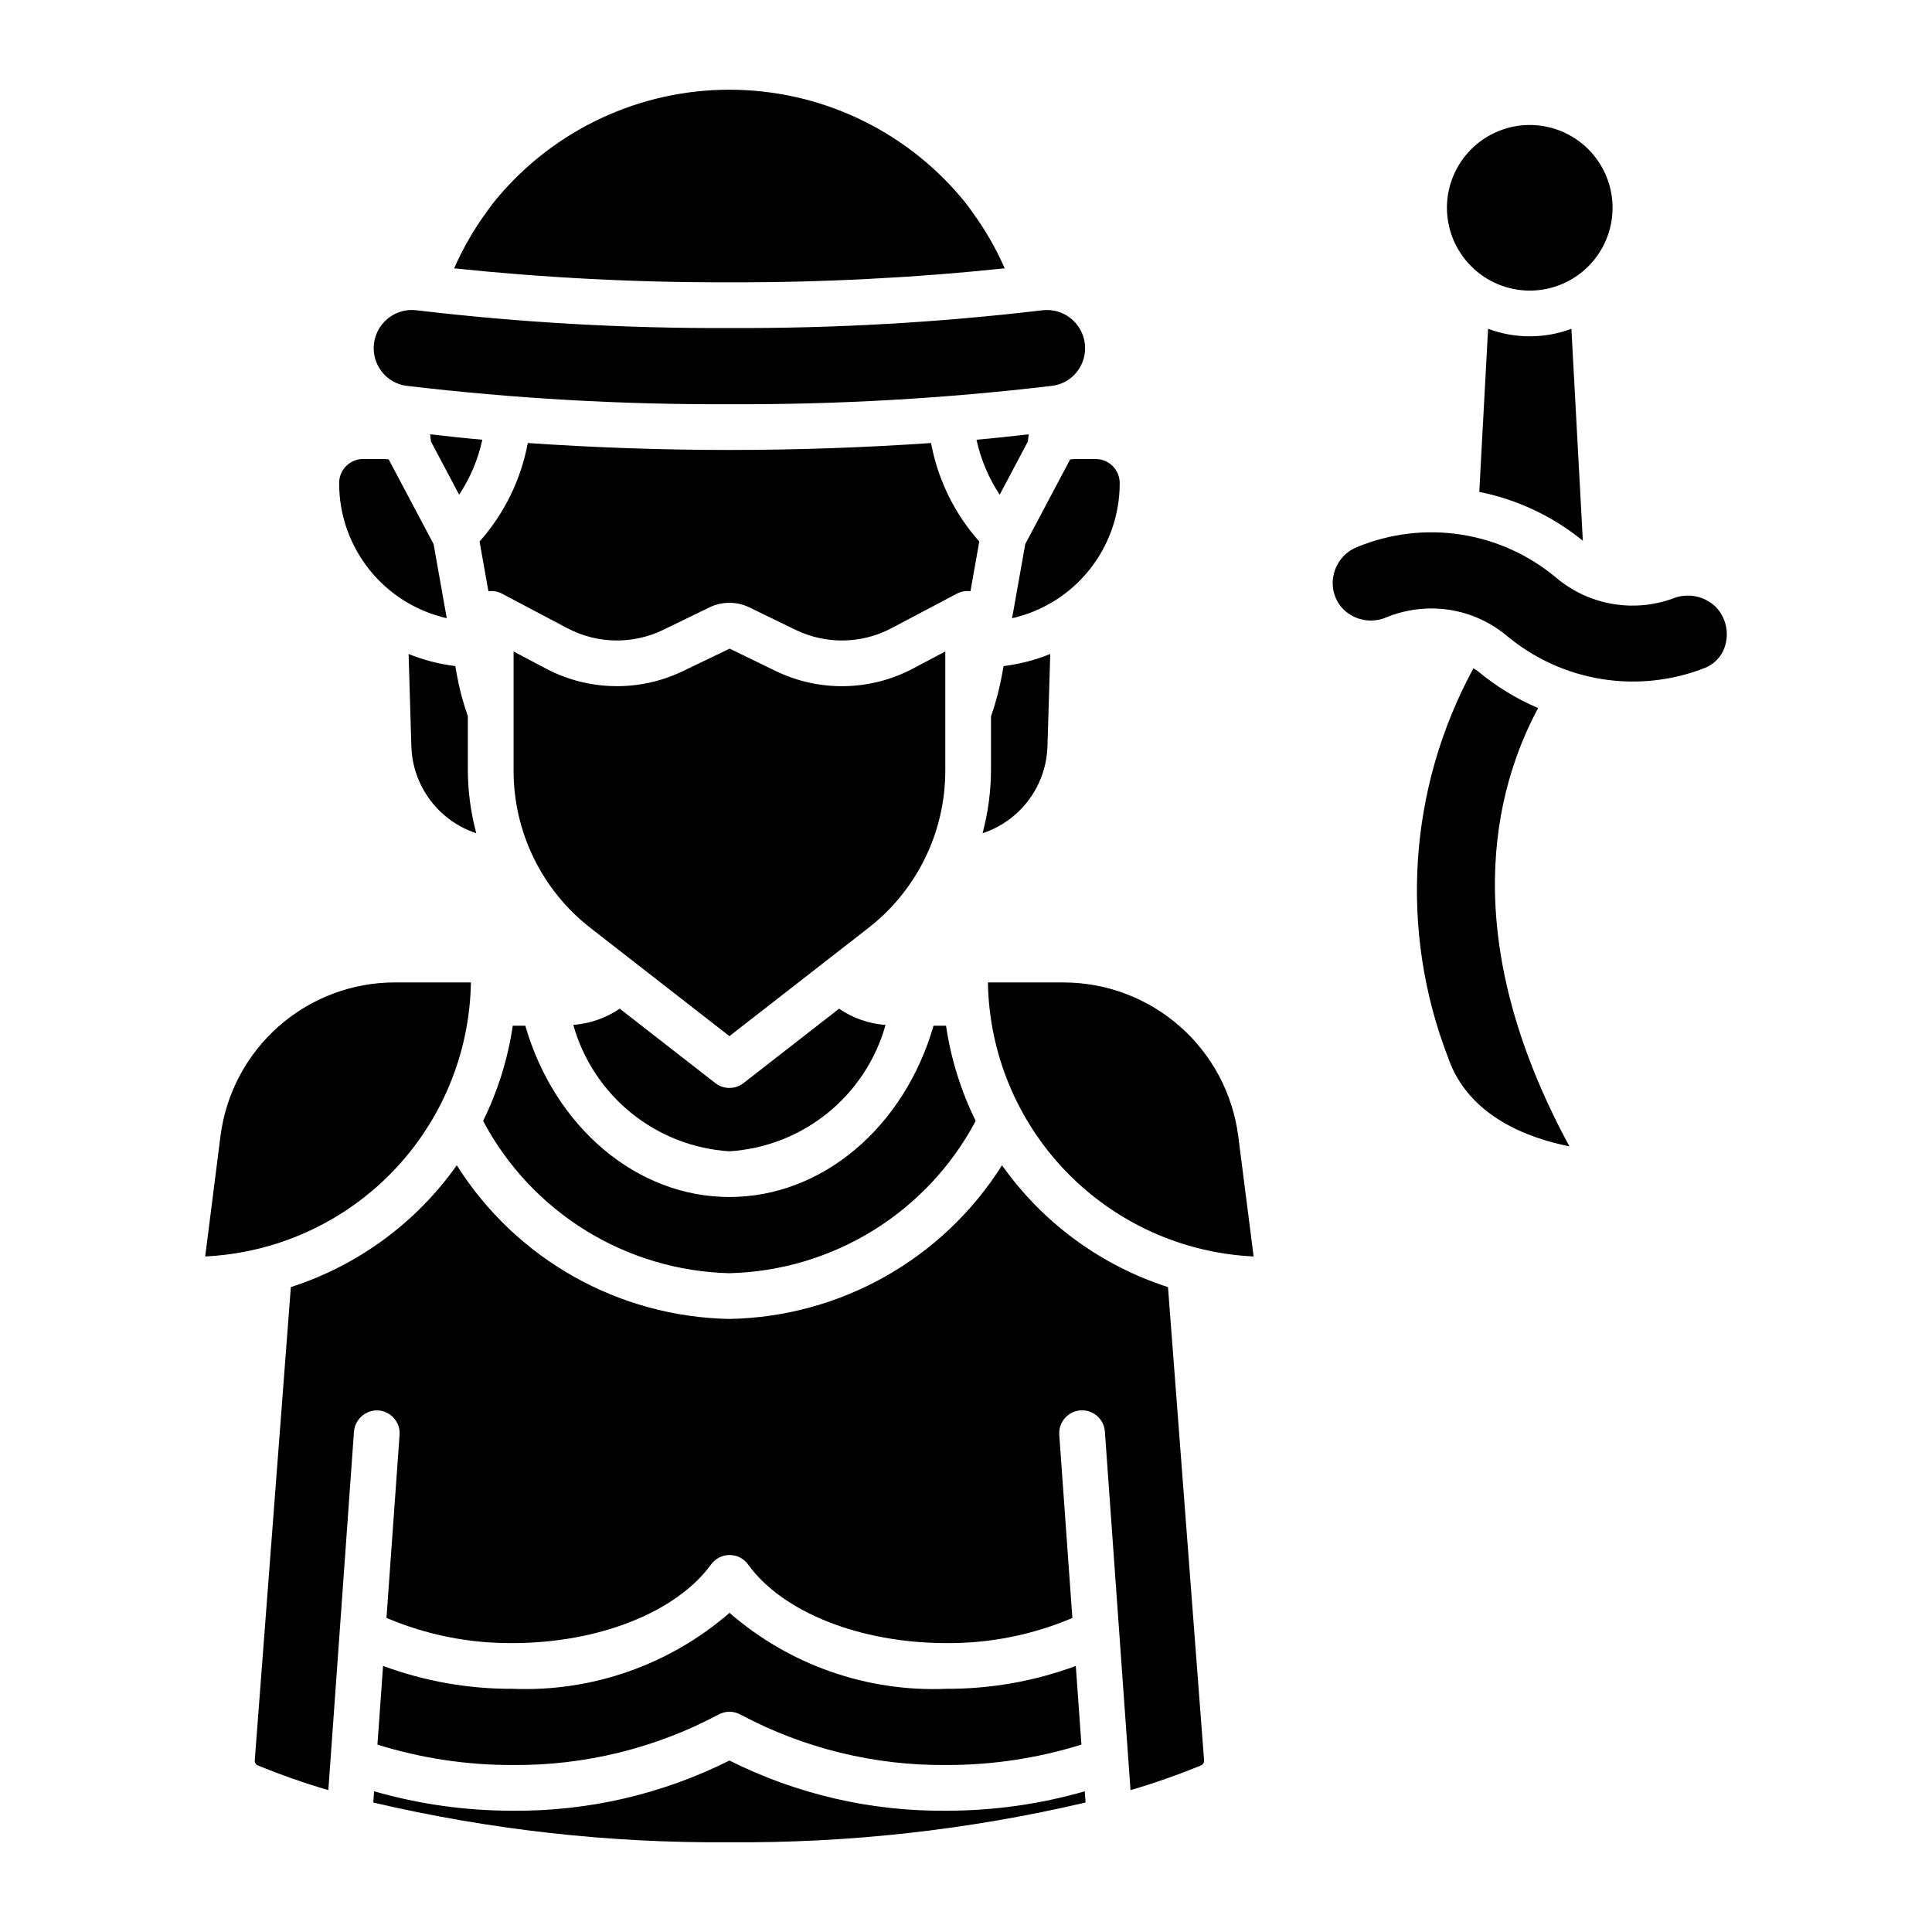
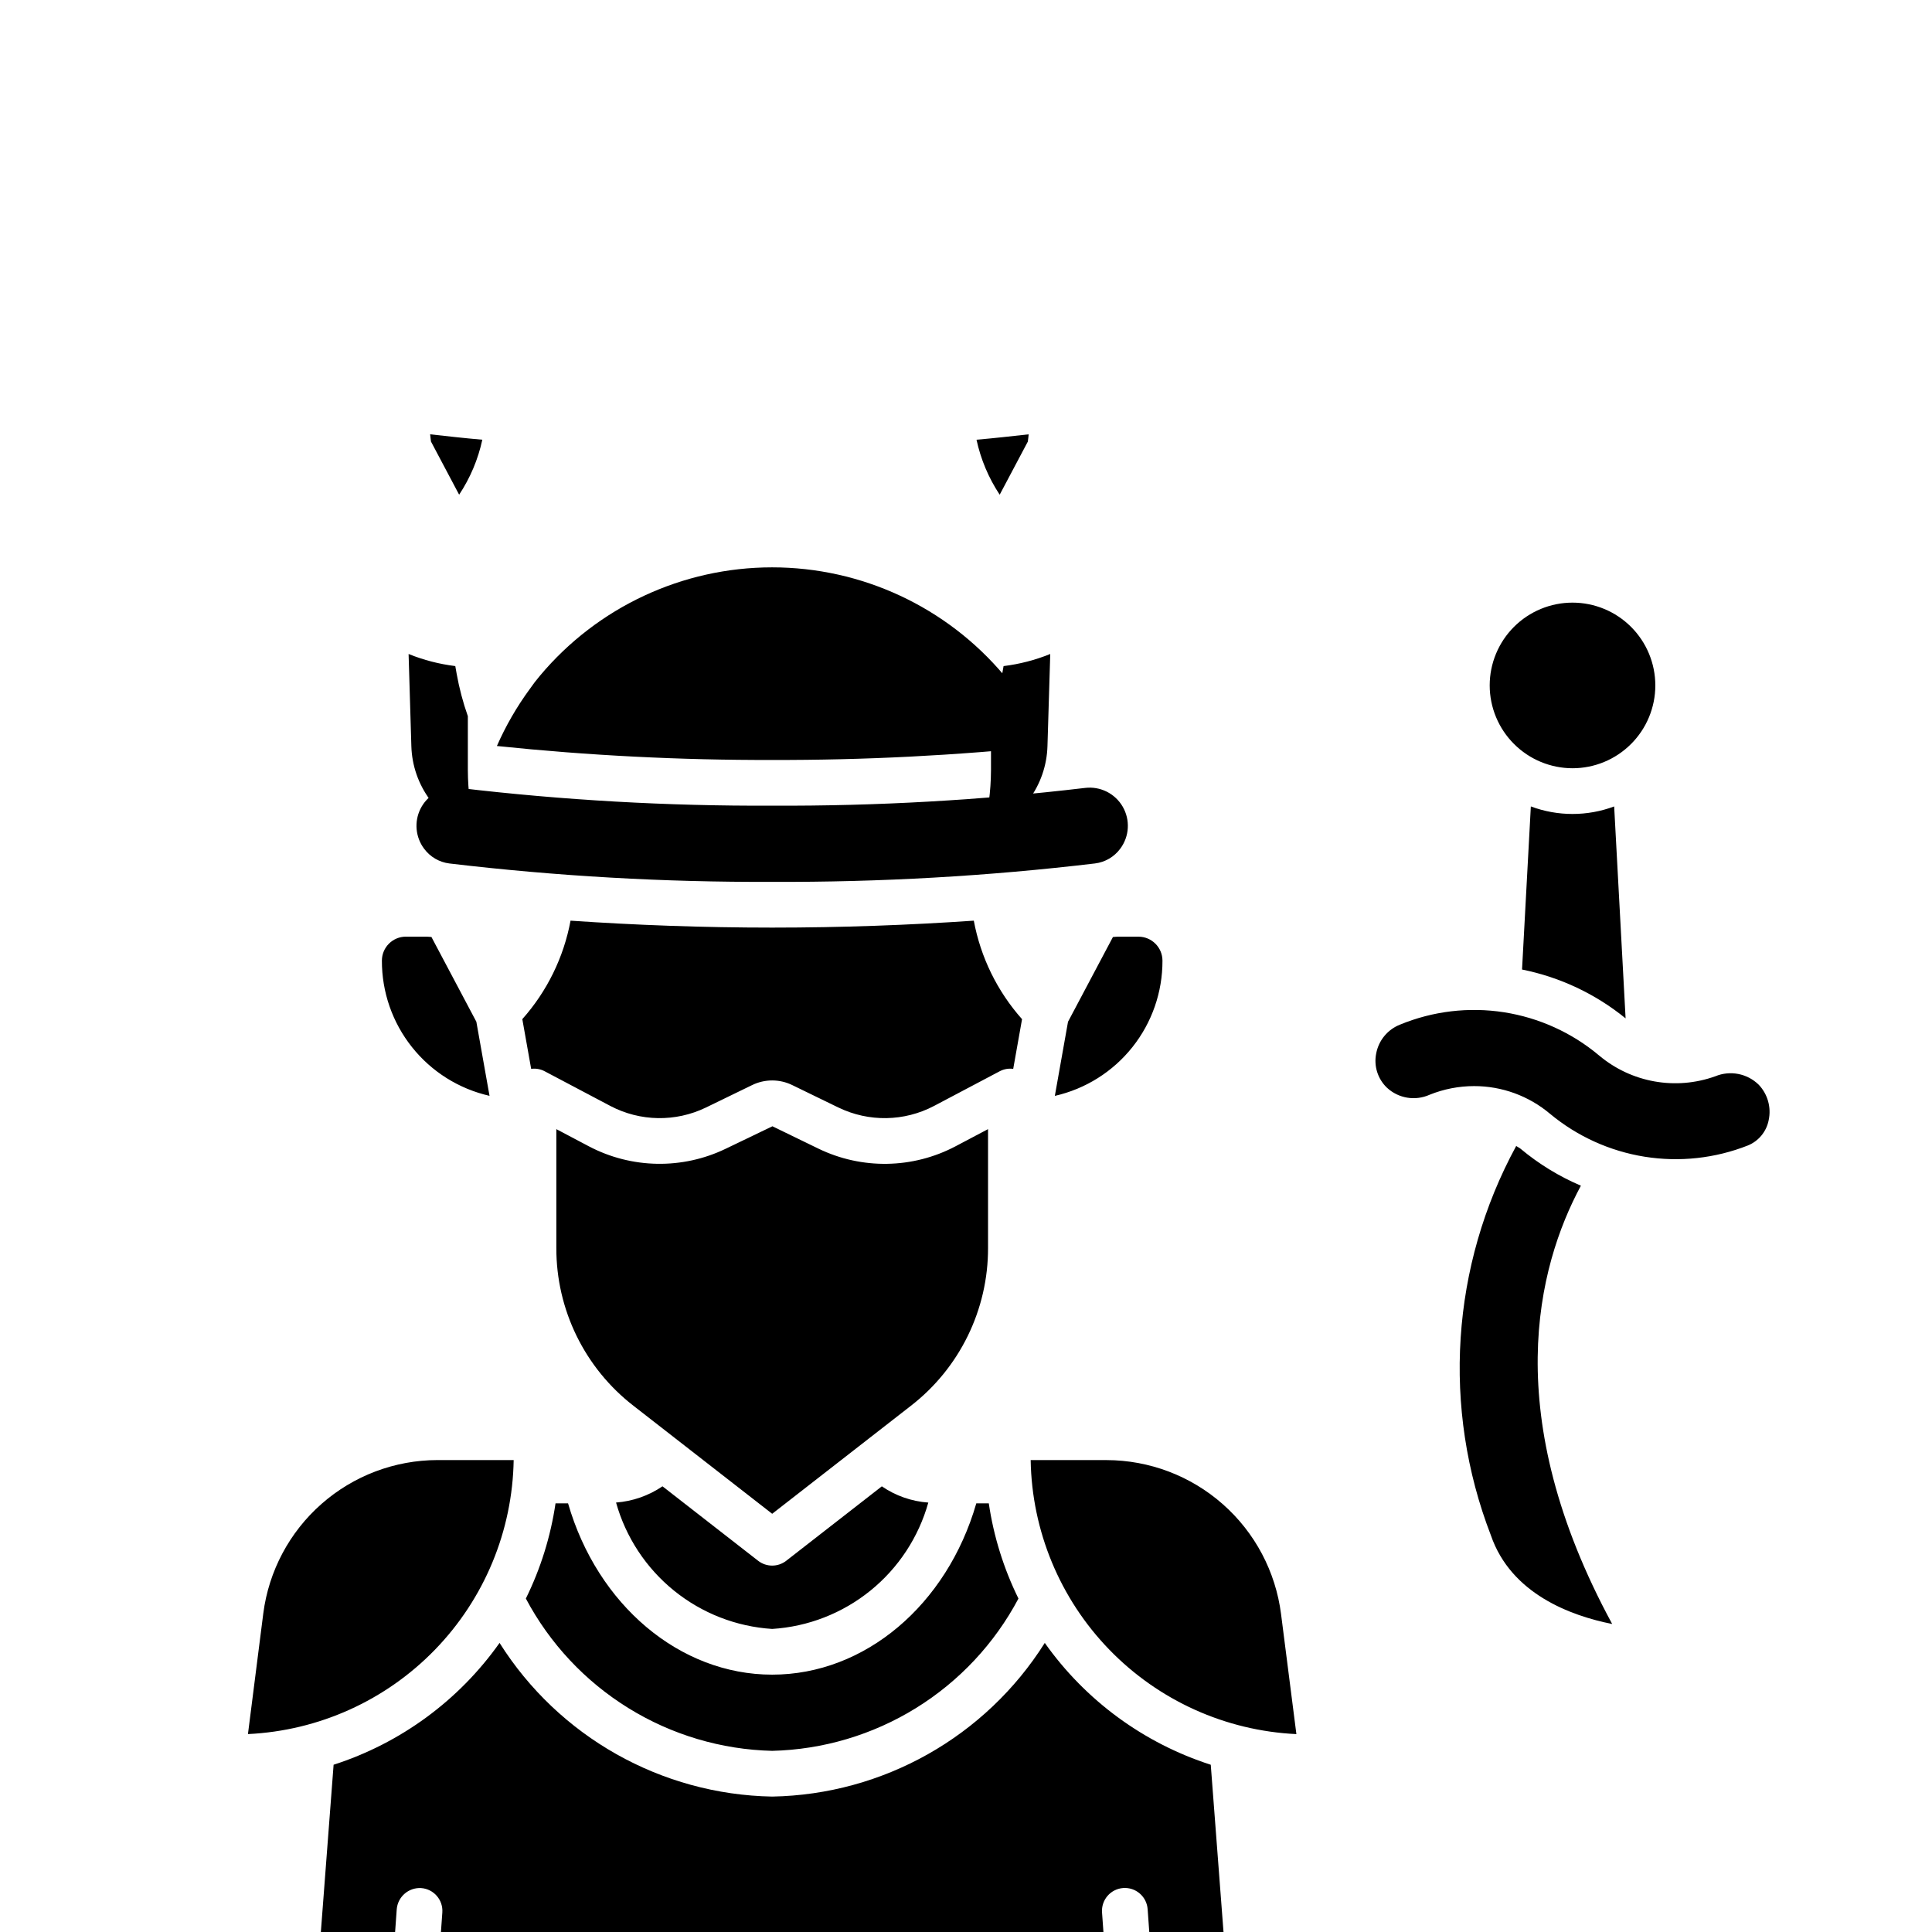
<svg xmlns="http://www.w3.org/2000/svg" fill="#000000" width="800px" height="800px" version="1.1" viewBox="144 144 512 512">
-   <path d="m271.82 260.53c-1.121 5.195-3.207 10.141-6.144 14.57l-7.461-14.082c-0.105-0.641-0.133-1.277-0.223-1.922 4.543 0.508 9.066 1.02 13.828 1.434zm144.57 0.492c0.105-0.645 0.133-1.277 0.223-1.922-4.543 0.504-9.066 1.016-13.828 1.43 1.125 5.195 3.207 10.137 6.144 14.57zm-151.37 61.543-0.363-2.047h-0.004c-4.246-0.523-8.406-1.598-12.371-3.203l0.73 24.379c0.141 5.156 1.871 10.141 4.949 14.281 3.078 4.137 7.359 7.227 12.258 8.844-1.465-5.457-2.215-11.086-2.234-16.738v-14.285c-1.289-3.66-2.281-7.414-2.965-11.23zm156.57 19.129 0.738-24.375v-0.004c-3.969 1.605-8.125 2.684-12.371 3.207l-0.363 2.051h-0.004c-0.688 3.84-1.68 7.621-2.965 11.305v14.203c-0.023 5.652-0.773 11.281-2.234 16.738 4.894-1.617 9.176-4.707 12.254-8.844 3.078-4.141 4.805-9.125 4.945-14.281zm-11.332-126.58c-2.285-5.223-5.133-10.18-8.492-14.785-0.926-1.352-1.918-2.656-2.981-3.902-15.262-18.168-37.781-28.66-61.512-28.652-23.727 0.008-46.238 10.512-61.488 28.691-0.977 1.148-1.891 2.348-2.746 3.586-3.438 4.691-6.348 9.742-8.688 15.066 24.234 2.527 48.586 3.762 72.953 3.703 24.367 0.059 48.719-1.18 72.953-3.707zm17.328 50.629-0.035 0.102-11.848 22.355-3.492 19.645v-0.004c8.117-1.84 15.367-6.394 20.551-12.91 5.184-6.512 7.996-14.598 7.973-22.922-0.008-3.512-2.852-6.356-6.359-6.359h-5.531c-0.426 0-0.832 0.074-1.258 0.094zm-86.559 165.3c-2.191 1.703-5.258 1.703-7.445 0l-25.348-19.734c-3.656 2.484-7.898 3.965-12.305 4.301 2.574 9.184 7.941 17.34 15.352 23.34s16.504 9.551 26.023 10.156c9.516-0.598 18.613-4.144 26.027-10.145 7.414-6 12.777-14.156 15.348-23.34-4.414-0.316-8.668-1.801-12.316-4.305zm-69 10.012c6.324 11.914 15.699 21.934 27.172 29.023 11.469 7.094 24.621 11.008 38.105 11.336 13.48-0.328 26.633-4.238 38.102-11.332 11.473-7.094 20.848-17.113 27.164-29.027-3.914-7.949-6.57-16.461-7.859-25.23h-3.312c-7.769 26.914-29.508 45.395-54.094 45.395-24.539 0-46.32-18.5-54.094-45.395h-3.32c-1.293 8.77-3.945 17.281-7.863 25.23zm118.71-179.65c-17.039 1.168-34.988 1.84-53.43 1.84-18.449 0-36.398-0.672-53.438-1.84-1.805 9.703-6.223 18.727-12.781 26.098l2.344 13.176c1.18-0.16 2.379 0.039 3.445 0.566l17.527 9.258c7.898 4.16 17.305 4.316 25.344 0.426l12.195-5.926c3.383-1.668 7.352-1.668 10.734 0.004l12.188 5.926v-0.004c8.035 3.891 17.441 3.734 25.344-0.426l17.527-9.258v0.004c1.066-0.531 2.266-0.73 3.445-0.57l2.34-13.168c-6.559-7.375-10.98-16.402-12.785-26.105zm3.773 55.246-8.637 4.562c-11.32 5.961-24.797 6.188-36.309 0.609l-12.195-5.926-12.32 5.926c-11.516 5.57-24.988 5.344-36.309-0.609l-8.637-4.562v31.43c-0.055 16.402 7.519 31.898 20.5 41.93l36.703 28.578 36.703-28.578c12.977-10.031 20.551-25.527 20.5-41.93zm31.402 87.707h-20.105c0.309 18.789 7.762 36.75 20.844 50.238 13.078 13.492 30.805 21.492 49.574 22.379l-4.062-31.789c-1.43-11.262-6.914-21.621-15.426-29.133-8.512-7.516-19.469-11.672-30.824-11.695zm-91.539 194.04c1.828-1.023 4.059-1.023 5.891 0 16.77 8.934 35.512 13.523 54.516 13.348 12.141 0.027 24.219-1.797 35.809-5.41l-1.488-20.844c-10.984 4.059-22.609 6.109-34.32 6.059-21.02 0.879-41.578-6.324-57.449-20.129-15.898 13.793-36.465 20.992-57.496 20.129-11.711 0.055-23.34-2.004-34.32-6.07l-1.492 20.859c11.594 3.613 23.668 5.438 35.812 5.406 19.008 0.172 37.758-4.418 54.539-13.348zm75.176-145.59c-15.68 24.879-42.836 40.188-72.242 40.723-29.406-0.535-56.566-15.844-72.25-40.723-10.781 15.238-26.215 26.566-43.98 32.285l-9.555 125.32c-0.074 0.578 0.219 1.141 0.734 1.41 6.133 2.519 12.395 4.715 18.758 6.582l6.793-95.016c0.277-3.316 3.152-5.805 6.477-5.609 3.336 0.242 5.848 3.141 5.606 6.477l-3.469 48.504 0.004 0.004c10.559 4.492 21.934 6.762 33.41 6.672 22.773 0 43.422-8.18 52.605-20.84 1.141-1.57 2.965-2.5 4.906-2.504h0.008c1.945 0.004 3.769 0.938 4.906 2.519 9.102 12.652 29.723 20.824 52.52 20.824 11.477 0.098 22.848-2.168 33.41-6.656l-3.469-48.523c-0.121-1.605 0.402-3.191 1.457-4.41 1.051-1.219 2.547-1.969 4.152-2.082 1.605-0.117 3.191 0.41 4.406 1.469 1.215 1.055 1.961 2.551 2.07 4.156l6.793 95.016c6.359-1.867 12.617-4.062 18.75-6.582 0.52-0.27 0.816-0.836 0.738-1.418l-9.555-125.31c-17.77-5.719-33.203-17.047-43.984-32.285zm-157.79-206.56c28.391 3.367 56.957 4.996 85.547 4.875 28.586 0.121 57.152-1.508 85.539-4.879 2.68-0.328 5.109-1.746 6.711-3.922 2.422-3.25 2.672-7.629 0.637-11.133-2.035-3.504-5.961-5.453-9.984-4.961-27.512 3.258-55.199 4.828-82.902 4.703-27.711 0.125-55.402-1.445-82.922-4.703-0.426-0.055-0.859-0.082-1.293-0.082-3.816 0.027-7.293 2.199-8.992 5.617-1.699 3.414-1.332 7.5 0.949 10.559 1.602 2.176 4.031 3.594 6.711 3.926zm143.02 377.61c-19.941 0.199-39.641-4.359-57.465-13.301-17.832 8.938-37.535 13.496-57.48 13.301-12.414 0.016-24.766-1.719-36.695-5.148l-0.211 2.977h-0.004c30.93 7.246 62.617 10.781 94.383 10.531 31.766 0.25 63.449-3.285 94.379-10.531l-0.211-2.969c-11.93 3.426-24.285 5.156-36.695 5.141zm-132.38-316.03-3.492-19.637-11.848-22.355-0.035-0.102c-0.422-0.016-0.832-0.09-1.258-0.09h-5.531v-0.004c-3.512 0.004-6.356 2.848-6.359 6.359-0.023 8.324 2.789 16.406 7.973 22.918 5.188 6.516 12.434 11.066 20.551 12.91zm6.398 96.523h-20.188c-11.32 0.016-22.246 4.148-30.742 11.629-8.496 7.481-13.98 17.801-15.426 29.027l-4.062 31.961c18.77-0.887 36.496-8.887 49.574-22.375 13.082-13.488 20.535-31.453 20.844-50.242zm269.56-173.22-2.332 43.223c10.066 2.019 19.484 6.465 27.445 12.945l-3.031-56.164h0.004c-7.121 2.66-14.965 2.66-22.086-0.004zm11.043-10.121v0.004c5.82 0 11.402-2.312 15.516-6.43 4.117-4.113 6.43-9.695 6.43-15.516 0-5.82-2.312-11.402-6.43-15.52-4.113-4.113-9.695-6.426-15.516-6.426-5.82 0-11.402 2.312-15.516 6.426-4.117 4.117-6.43 9.699-6.43 15.52 0.008 5.816 2.32 11.395 6.438 15.508 4.113 4.117 9.691 6.43 15.508 6.438zm2.223 110.63c-5.781-2.461-11.168-5.758-15.988-9.789-0.355-0.301-0.789-0.461-1.16-0.734-17.277 31.738-19.73 69.465-6.711 103.17 5.34 15.523 21.164 21.328 32.152 23.508-29.98-55.27-19.898-94.566-8.293-116.16zm47.109-26.773c-3.035-2.969-7.551-3.844-11.477-2.227-10.52 3.785-22.254 1.688-30.812-5.508-7.203-6.051-15.93-10.012-25.23-11.457-9.301-1.441-18.816-0.309-27.516 3.277-3.281 1.289-5.668 4.176-6.32 7.637-0.68 3.32 0.402 6.758 2.856 9.094 3.051 2.828 7.492 3.559 11.289 1.859 3.754-1.516 7.762-2.293 11.809-2.297 7.359-0.004 14.48 2.594 20.105 7.336 7.188 5.973 15.848 9.902 25.074 11.379 9.227 1.477 18.684 0.445 27.375-2.984 2.852-1.168 4.922-3.695 5.504-6.719 0.727-3.379-0.27-6.894-2.656-9.391z" />
+   <path d="m271.82 260.53c-1.121 5.195-3.207 10.141-6.144 14.57l-7.461-14.082c-0.105-0.641-0.133-1.277-0.223-1.922 4.543 0.508 9.066 1.02 13.828 1.434zm144.57 0.492c0.105-0.645 0.133-1.277 0.223-1.922-4.543 0.504-9.066 1.016-13.828 1.43 1.125 5.195 3.207 10.137 6.144 14.57zm-151.37 61.543-0.363-2.047h-0.004c-4.246-0.523-8.406-1.598-12.371-3.203l0.73 24.379c0.141 5.156 1.871 10.141 4.949 14.281 3.078 4.137 7.359 7.227 12.258 8.844-1.465-5.457-2.215-11.086-2.234-16.738v-14.285c-1.289-3.66-2.281-7.414-2.965-11.23zm156.57 19.129 0.738-24.375v-0.004c-3.969 1.605-8.125 2.684-12.371 3.207l-0.363 2.051h-0.004c-0.688 3.84-1.68 7.621-2.965 11.305v14.203c-0.023 5.652-0.773 11.281-2.234 16.738 4.894-1.617 9.176-4.707 12.254-8.844 3.078-4.141 4.805-9.125 4.945-14.281zc-2.285-5.223-5.133-10.18-8.492-14.785-0.926-1.352-1.918-2.656-2.981-3.902-15.262-18.168-37.781-28.66-61.512-28.652-23.727 0.008-46.238 10.512-61.488 28.691-0.977 1.148-1.891 2.348-2.746 3.586-3.438 4.691-6.348 9.742-8.688 15.066 24.234 2.527 48.586 3.762 72.953 3.703 24.367 0.059 48.719-1.18 72.953-3.707zm17.328 50.629-0.035 0.102-11.848 22.355-3.492 19.645v-0.004c8.117-1.84 15.367-6.394 20.551-12.91 5.184-6.512 7.996-14.598 7.973-22.922-0.008-3.512-2.852-6.356-6.359-6.359h-5.531c-0.426 0-0.832 0.074-1.258 0.094zm-86.559 165.3c-2.191 1.703-5.258 1.703-7.445 0l-25.348-19.734c-3.656 2.484-7.898 3.965-12.305 4.301 2.574 9.184 7.941 17.34 15.352 23.34s16.504 9.551 26.023 10.156c9.516-0.598 18.613-4.144 26.027-10.145 7.414-6 12.777-14.156 15.348-23.34-4.414-0.316-8.668-1.801-12.316-4.305zm-69 10.012c6.324 11.914 15.699 21.934 27.172 29.023 11.469 7.094 24.621 11.008 38.105 11.336 13.48-0.328 26.633-4.238 38.102-11.332 11.473-7.094 20.848-17.113 27.164-29.027-3.914-7.949-6.57-16.461-7.859-25.23h-3.312c-7.769 26.914-29.508 45.395-54.094 45.395-24.539 0-46.32-18.5-54.094-45.395h-3.32c-1.293 8.77-3.945 17.281-7.863 25.23zm118.71-179.65c-17.039 1.168-34.988 1.84-53.43 1.84-18.449 0-36.398-0.672-53.438-1.84-1.805 9.703-6.223 18.727-12.781 26.098l2.344 13.176c1.18-0.16 2.379 0.039 3.445 0.566l17.527 9.258c7.898 4.16 17.305 4.316 25.344 0.426l12.195-5.926c3.383-1.668 7.352-1.668 10.734 0.004l12.188 5.926v-0.004c8.035 3.891 17.441 3.734 25.344-0.426l17.527-9.258v0.004c1.066-0.531 2.266-0.73 3.445-0.57l2.34-13.168c-6.559-7.375-10.98-16.402-12.785-26.105zm3.773 55.246-8.637 4.562c-11.32 5.961-24.797 6.188-36.309 0.609l-12.195-5.926-12.32 5.926c-11.516 5.57-24.988 5.344-36.309-0.609l-8.637-4.562v31.43c-0.055 16.402 7.519 31.898 20.5 41.93l36.703 28.578 36.703-28.578c12.977-10.031 20.551-25.527 20.5-41.93zm31.402 87.707h-20.105c0.309 18.789 7.762 36.75 20.844 50.238 13.078 13.492 30.805 21.492 49.574 22.379l-4.062-31.789c-1.43-11.262-6.914-21.621-15.426-29.133-8.512-7.516-19.469-11.672-30.824-11.695zm-91.539 194.04c1.828-1.023 4.059-1.023 5.891 0 16.77 8.934 35.512 13.523 54.516 13.348 12.141 0.027 24.219-1.797 35.809-5.41l-1.488-20.844c-10.984 4.059-22.609 6.109-34.32 6.059-21.02 0.879-41.578-6.324-57.449-20.129-15.898 13.793-36.465 20.992-57.496 20.129-11.711 0.055-23.34-2.004-34.32-6.07l-1.492 20.859c11.594 3.613 23.668 5.438 35.812 5.406 19.008 0.172 37.758-4.418 54.539-13.348zm75.176-145.59c-15.68 24.879-42.836 40.188-72.242 40.723-29.406-0.535-56.566-15.844-72.25-40.723-10.781 15.238-26.215 26.566-43.98 32.285l-9.555 125.32c-0.074 0.578 0.219 1.141 0.734 1.41 6.133 2.519 12.395 4.715 18.758 6.582l6.793-95.016c0.277-3.316 3.152-5.805 6.477-5.609 3.336 0.242 5.848 3.141 5.606 6.477l-3.469 48.504 0.004 0.004c10.559 4.492 21.934 6.762 33.41 6.672 22.773 0 43.422-8.18 52.605-20.84 1.141-1.57 2.965-2.5 4.906-2.504h0.008c1.945 0.004 3.769 0.938 4.906 2.519 9.102 12.652 29.723 20.824 52.52 20.824 11.477 0.098 22.848-2.168 33.41-6.656l-3.469-48.523c-0.121-1.605 0.402-3.191 1.457-4.41 1.051-1.219 2.547-1.969 4.152-2.082 1.605-0.117 3.191 0.41 4.406 1.469 1.215 1.055 1.961 2.551 2.07 4.156l6.793 95.016c6.359-1.867 12.617-4.062 18.75-6.582 0.52-0.27 0.816-0.836 0.738-1.418l-9.555-125.31c-17.77-5.719-33.203-17.047-43.984-32.285zm-157.79-206.56c28.391 3.367 56.957 4.996 85.547 4.875 28.586 0.121 57.152-1.508 85.539-4.879 2.68-0.328 5.109-1.746 6.711-3.922 2.422-3.25 2.672-7.629 0.637-11.133-2.035-3.504-5.961-5.453-9.984-4.961-27.512 3.258-55.199 4.828-82.902 4.703-27.711 0.125-55.402-1.445-82.922-4.703-0.426-0.055-0.859-0.082-1.293-0.082-3.816 0.027-7.293 2.199-8.992 5.617-1.699 3.414-1.332 7.5 0.949 10.559 1.602 2.176 4.031 3.594 6.711 3.926zm143.02 377.61c-19.941 0.199-39.641-4.359-57.465-13.301-17.832 8.938-37.535 13.496-57.48 13.301-12.414 0.016-24.766-1.719-36.695-5.148l-0.211 2.977h-0.004c30.93 7.246 62.617 10.781 94.383 10.531 31.766 0.25 63.449-3.285 94.379-10.531l-0.211-2.969c-11.93 3.426-24.285 5.156-36.695 5.141zm-132.38-316.03-3.492-19.637-11.848-22.355-0.035-0.102c-0.422-0.016-0.832-0.09-1.258-0.09h-5.531v-0.004c-3.512 0.004-6.356 2.848-6.359 6.359-0.023 8.324 2.789 16.406 7.973 22.918 5.188 6.516 12.434 11.066 20.551 12.91zm6.398 96.523h-20.188c-11.32 0.016-22.246 4.148-30.742 11.629-8.496 7.481-13.98 17.801-15.426 29.027l-4.062 31.961c18.77-0.887 36.496-8.887 49.574-22.375 13.082-13.488 20.535-31.453 20.844-50.242zm269.56-173.22-2.332 43.223c10.066 2.019 19.484 6.465 27.445 12.945l-3.031-56.164h0.004c-7.121 2.66-14.965 2.66-22.086-0.004zm11.043-10.121v0.004c5.82 0 11.402-2.312 15.516-6.43 4.117-4.113 6.43-9.695 6.43-15.516 0-5.82-2.312-11.402-6.43-15.52-4.113-4.113-9.695-6.426-15.516-6.426-5.82 0-11.402 2.312-15.516 6.426-4.117 4.117-6.43 9.699-6.43 15.52 0.008 5.816 2.32 11.395 6.438 15.508 4.113 4.117 9.691 6.43 15.508 6.438zm2.223 110.63c-5.781-2.461-11.168-5.758-15.988-9.789-0.355-0.301-0.789-0.461-1.16-0.734-17.277 31.738-19.73 69.465-6.711 103.17 5.34 15.523 21.164 21.328 32.152 23.508-29.98-55.27-19.898-94.566-8.293-116.16zm47.109-26.773c-3.035-2.969-7.551-3.844-11.477-2.227-10.52 3.785-22.254 1.688-30.812-5.508-7.203-6.051-15.93-10.012-25.23-11.457-9.301-1.441-18.816-0.309-27.516 3.277-3.281 1.289-5.668 4.176-6.32 7.637-0.68 3.32 0.402 6.758 2.856 9.094 3.051 2.828 7.492 3.559 11.289 1.859 3.754-1.516 7.762-2.293 11.809-2.297 7.359-0.004 14.48 2.594 20.105 7.336 7.188 5.973 15.848 9.902 25.074 11.379 9.227 1.477 18.684 0.445 27.375-2.984 2.852-1.168 4.922-3.695 5.504-6.719 0.727-3.379-0.27-6.894-2.656-9.391z" />
</svg>